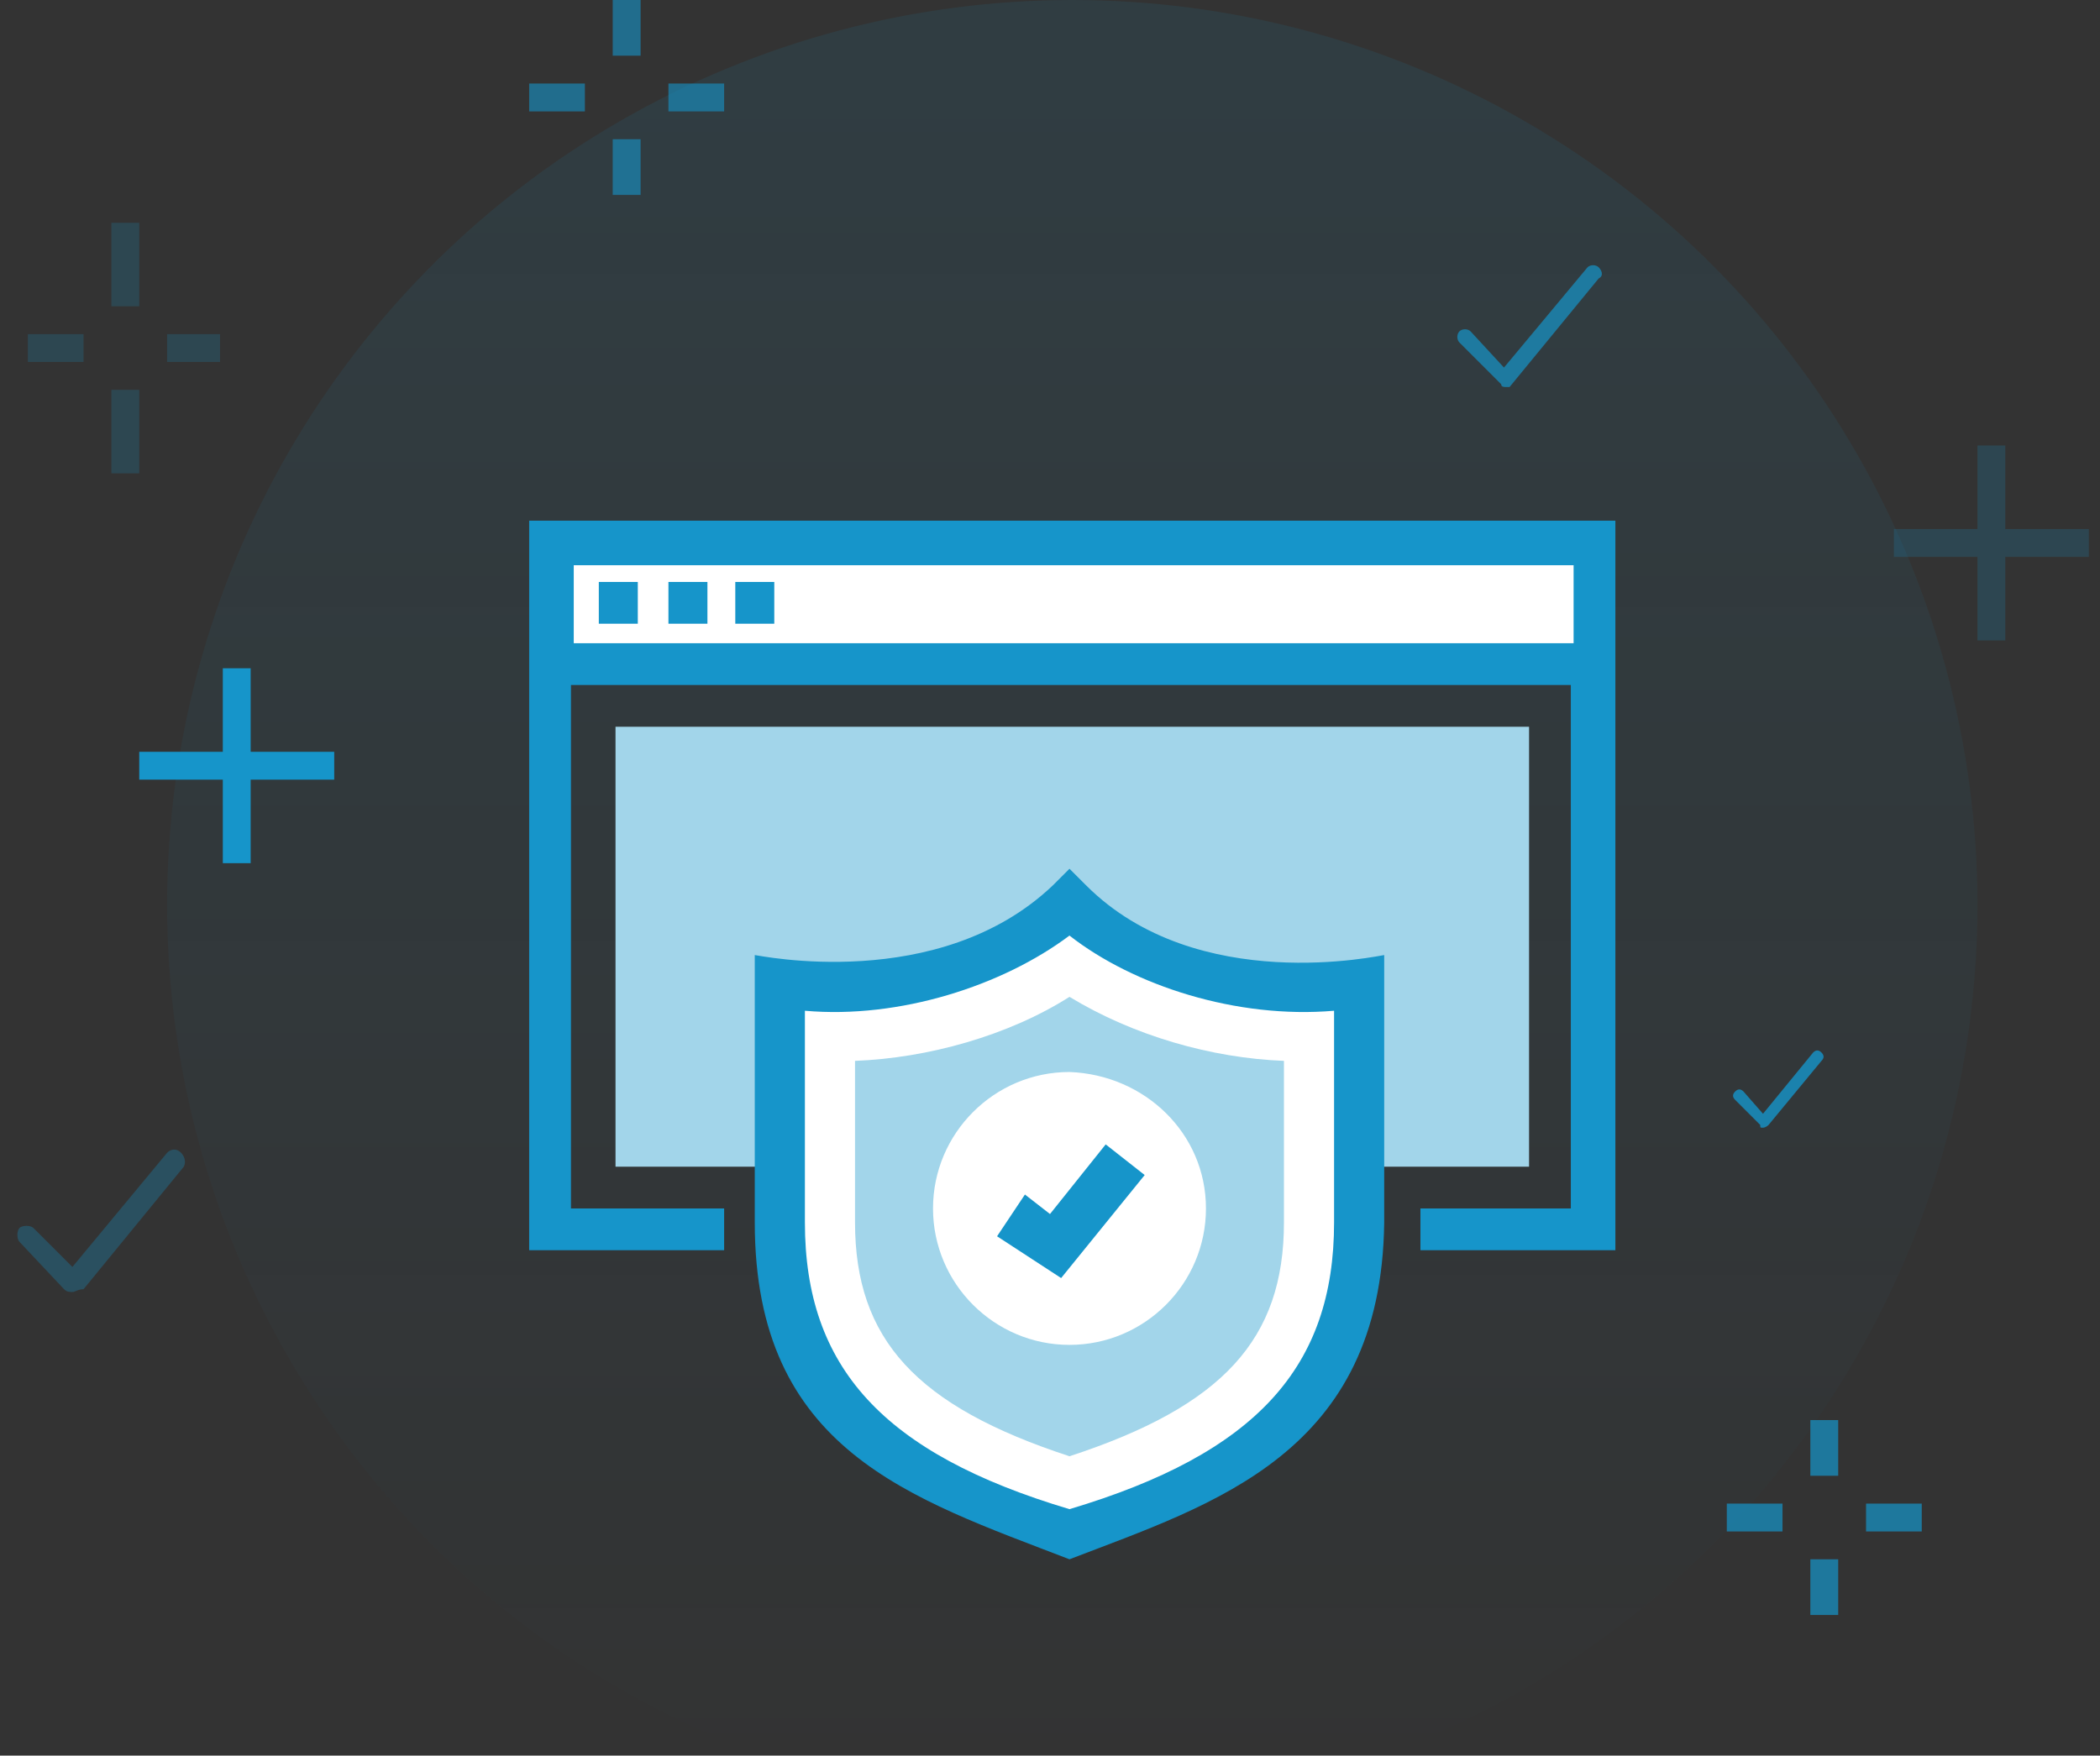
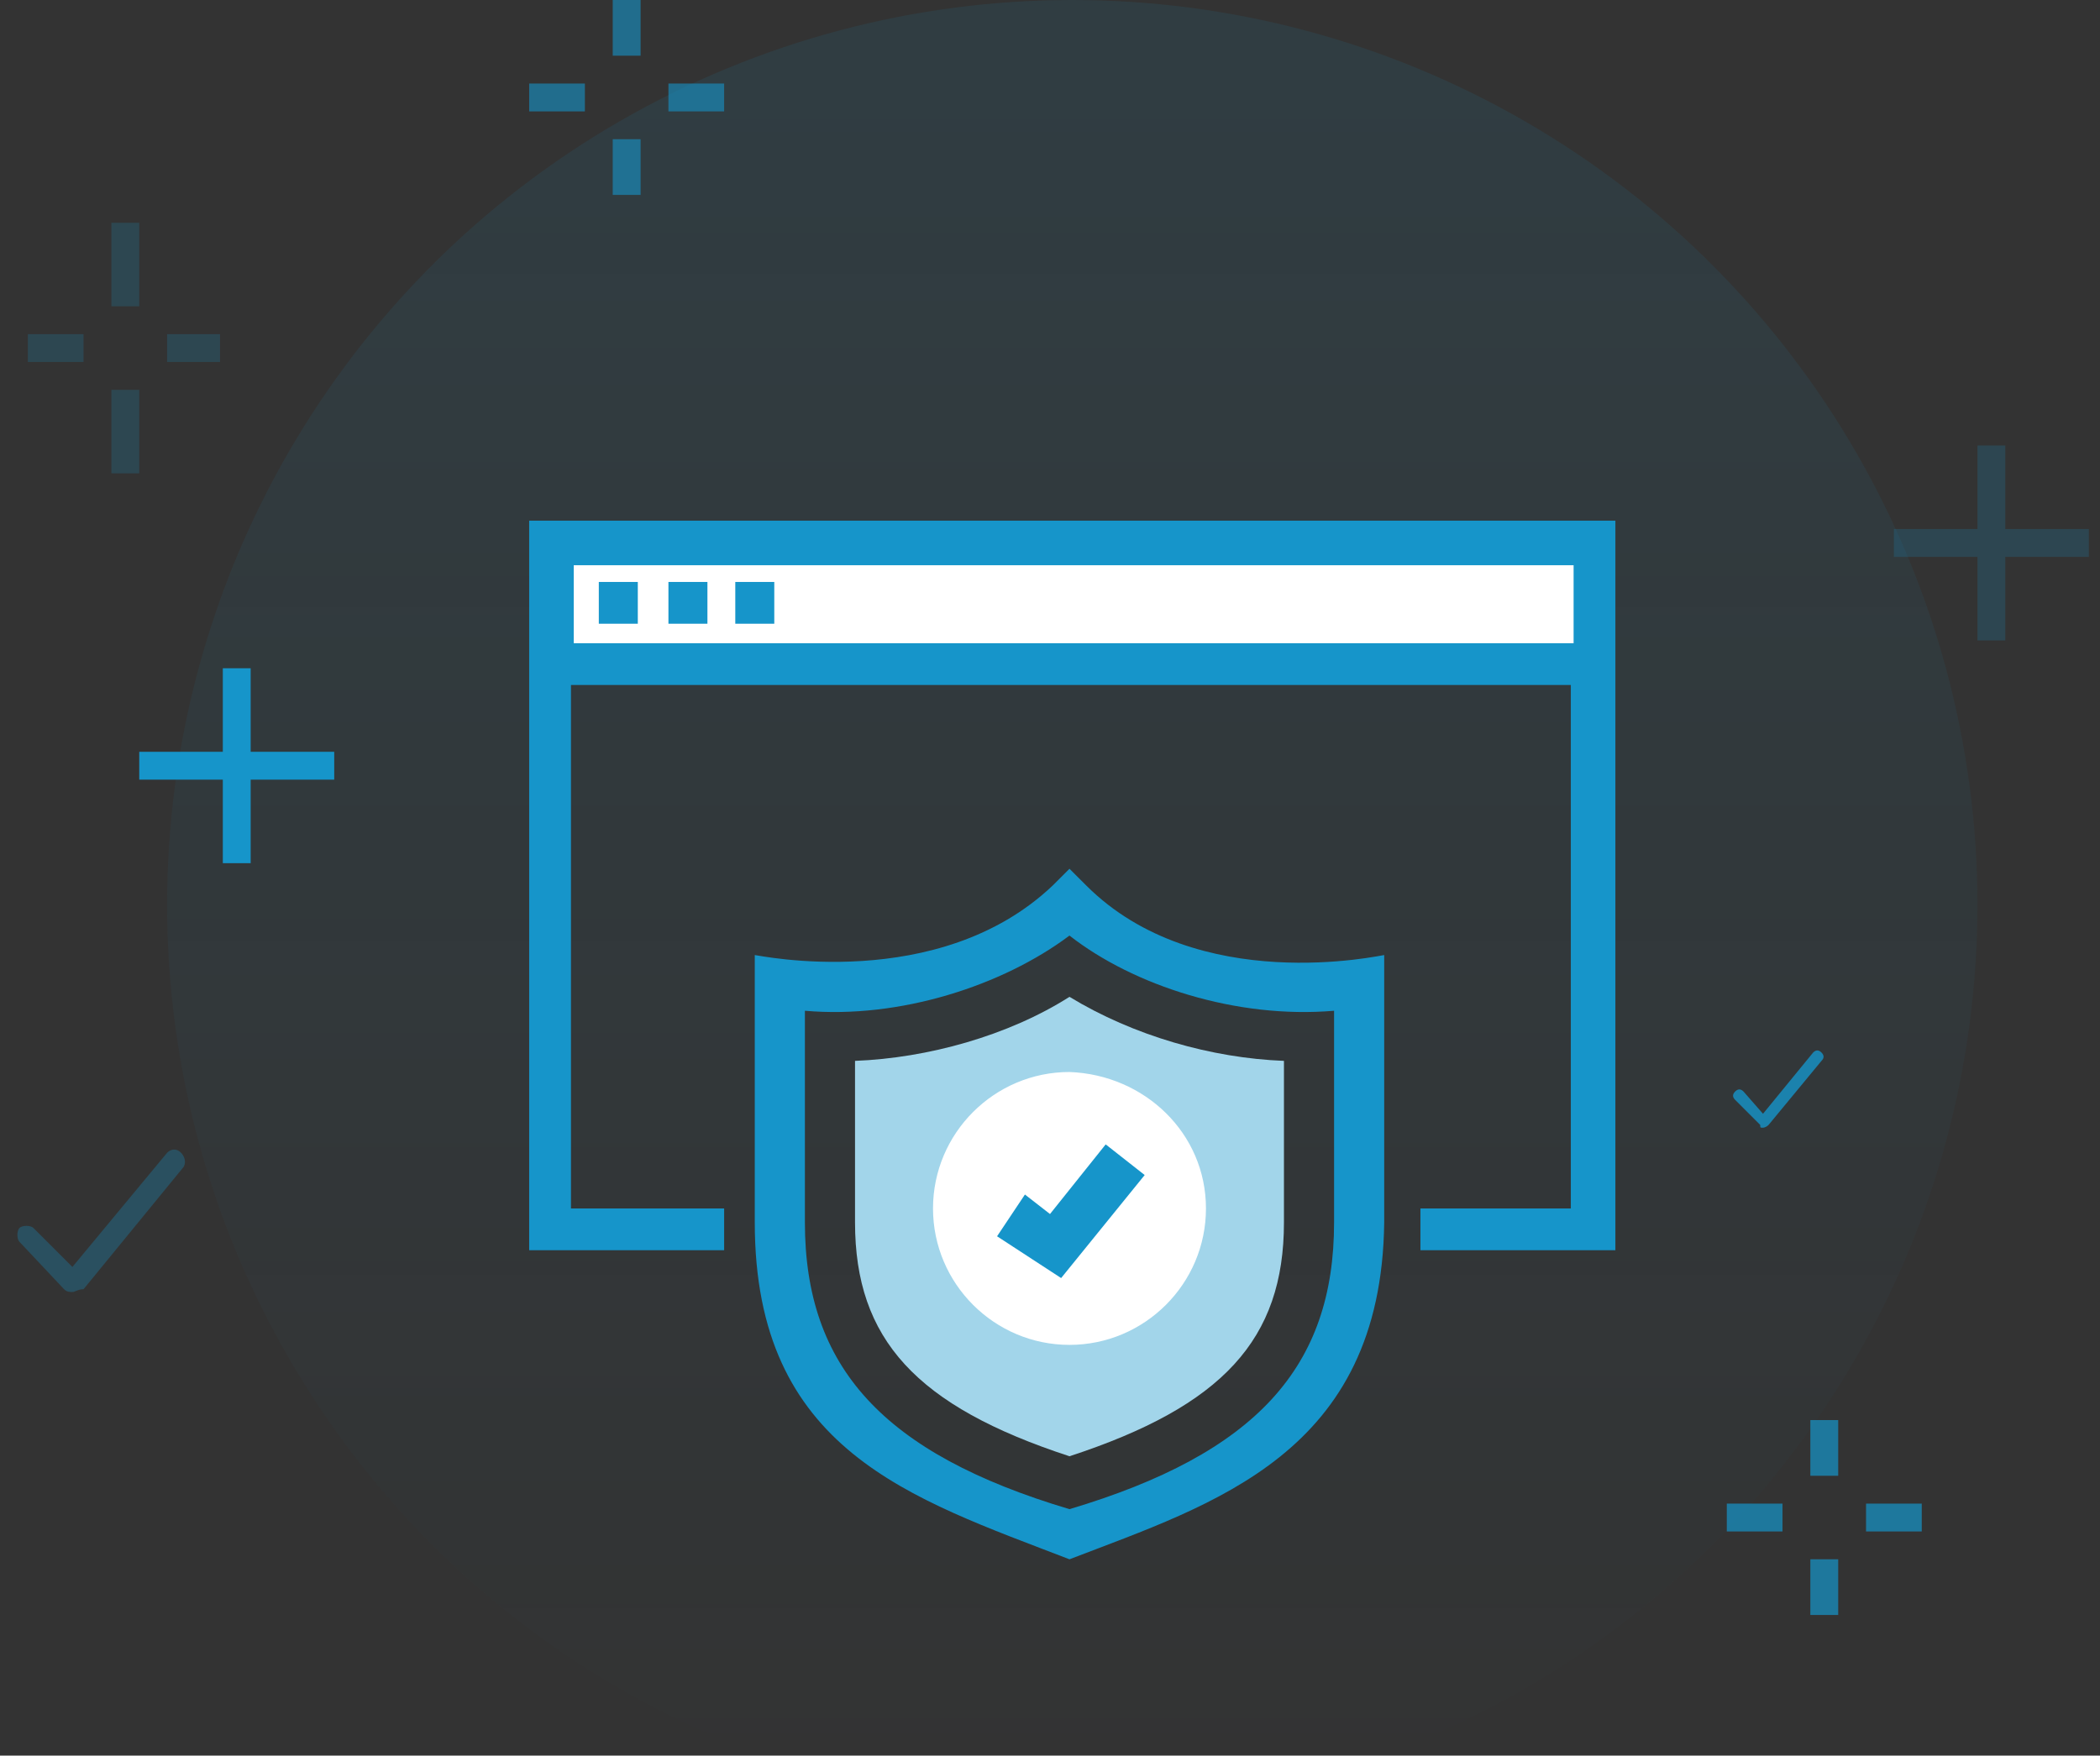
<svg xmlns="http://www.w3.org/2000/svg" viewBox="0 0 116 97" version="1.1">
  <rect x="0" y="0" width="116" height="97" fill="#333333" stroke="none" />
  <desc>Created with Sketch.</desc>
  <defs>
    <linearGradient x1="50%" y1="97.423%" x2="50%" y2="4.637%" id="linearGradient-1">
      <stop stop-color="#1695CA" stop-opacity="0" offset="0%" />
      <stop stop-color="#1695CA" stop-opacity="0.1" offset="100%" />
    </linearGradient>
  </defs>
  <g id="Login-Process" stroke="none" stroke-width="1" fill="none" fill-rule="evenodd">
    <g id="Sign-in---1920---LG-Copy-8" transform="translate(-902, -411)">
      <g id="Group-2" transform="translate(690, 287)">
        <g id="Group-3" transform="translate(30, 15)">
          <g id="rest-password-09-copy" transform="translate(182, 109)">
            <g id="empty-notification-background_10_" transform="translate(9.231, 0)" fill="url(#linearGradient-1)" fill-rule="nonzero">
              <circle id="notification-background_10_" cx="50" cy="50" r="50" />
            </g>
            <g id="notification-star-3_10_" opacity="0.6" transform="translate(29.231, 0)" fill="#1695CA" fill-rule="nonzero">
              <path d="M4.615,0 L6.154,0 L6.154,3.077 L4.615,3.077 L4.615,0 Z M4.615,7.692 L6.154,7.692 L6.154,10.769 L4.615,10.769 L4.615,7.692 Z M0,4.615 L3.077,4.615 L3.077,6.154 L0,6.154 L0,4.615 Z M7.692,4.615 L10.769,4.615 L10.769,6.154 L7.692,6.154 L7.692,4.615 Z" id="Shape" />
            </g>
            <g id="notification-star-2_10_" opacity="0.2" transform="translate(1.538, 12.308)" fill="#1695CA" fill-rule="nonzero">
              <path d="M4.615,9.231 L6.154,9.231 L6.154,13.846 L4.615,13.846 L4.615,9.231 Z M4.615,0 L6.154,0 L6.154,4.615 L4.615,4.615 L4.615,0 Z M0,6.154 L3.077,6.154 L3.077,7.692 L0,7.692 L0,6.154 Z M7.692,6.154 L10.615,6.154 L10.615,7.692 L7.692,7.692 L7.692,6.154 Z" id="Shape" />
            </g>
            <polygon id="notification-plus-2_10_" fill="#1695CA" fill-rule="nonzero" points="13.846 41.538 13.846 36.923 12.308 36.923 12.308 41.538 7.692 41.538 7.692 43.077 12.308 43.077 12.308 47.692 13.846 47.692 13.846 43.077 18.462 43.077 18.462 41.538" />
            <path d="M4,71.385 C3.846,71.385 3.692,71.385 3.538,71.231 L1.077,68.615 C0.923,68.462 0.923,68 1.077,67.846 C1.231,67.692 1.692,67.692 1.846,67.846 L4,70 L9.231,63.692 C9.385,63.538 9.692,63.385 10,63.692 C10.154,63.846 10.308,64.154 10.154,64.462 L4.615,71.231 C4.308,71.231 4.154,71.385 4,71.385 C4,71.385 4,71.385 4,71.385 Z" id="notification-tick-3_10_" fill="#1695CA" fill-rule="nonzero" opacity="0.3" />
            <g id="notification-star-1_10_" opacity="0.7" transform="translate(95.385, 78.462)" fill="#1695CA" fill-rule="nonzero">
              <path d="M4.615,0 L6.154,0 L6.154,3.077 L4.615,3.077 L4.615,0 Z M4.615,7.692 L6.154,7.692 L6.154,10.769 L4.615,10.769 L4.615,7.692 Z M0,4.615 L3.077,4.615 L3.077,6.154 L0,6.154 L0,4.615 Z M7.692,4.615 L10.769,4.615 L10.769,6.154 L7.692,6.154 L7.692,4.615 Z" id="Shape" />
            </g>
            <path d="M97.385,62.308 C97.231,62.308 97.231,62.308 97.231,62.154 L95.846,60.769 C95.692,60.615 95.692,60.462 95.846,60.308 C96,60.154 96.154,60.154 96.308,60.308 C96.308,60.308 96.308,60.308 96.308,60.308 L97.385,61.538 L100.154,58.154 C100.308,58 100.462,58 100.615,58.154 C100.769,58.308 100.769,58.462 100.615,58.615 L97.692,62.154 C97.538,62.308 97.385,62.308 97.385,62.308 C97.385,62.308 97.385,62.308 97.385,62.308 Z" id="notification-tick-2_10_" fill="#1695CA" fill-rule="nonzero" opacity="0.8" />
            <polygon id="notification-plus-1_10_" fill="#1695CA" fill-rule="nonzero" opacity="0.2" points="115.385 29.231 110.769 29.231 110.769 24.615 109.231 24.615 109.231 29.231 104.615 29.231 104.615 30.769 109.231 30.769 109.231 35.385 110.769 35.385 110.769 30.769 115.385 30.769" />
-             <path d="M83.231,21.385 C83.077,21.385 82.923,21.385 82.923,21.231 L80.615,18.923 C80.462,18.769 80.462,18.462 80.615,18.308 C80.769,18.154 81.077,18.154 81.231,18.308 L83.077,20.308 L87.692,14.769 C87.846,14.615 88.154,14.615 88.308,14.769 C88.462,14.923 88.615,15.231 88.308,15.385 L83.385,21.385 C83.538,21.385 83.385,21.385 83.231,21.385 C83.231,21.385 83.231,21.385 83.231,21.385 Z" id="notification-tick-1_10_" fill="#1695CA" fill-rule="nonzero" opacity="0.7" />
            <path d="M50.923,71.385 C50.923,71.385 50.769,71.385 50.923,71.385 C50.769,71.385 50.769,71.385 50.923,71.385 Z" id="Shape" fill="#1691C6" fill-rule="nonzero" />
            <polygon id="Shape" points="45.692 35.692 49.692 36.154 45.692 35.692 40.923 37.231 83.692 37.231 79.692 35.846 79.231 36.154 79.692 35.846 62.308 30.154" />
            <g id="Group" transform="translate(29.231, 27.692)" fill-rule="nonzero">
              <g>
                <rect id="Rectangle-path" fill="#FFFFFF" x="1.231" y="2.308" width="57.538" height="6.769" />
                <g fill="#1695CA">
                  <path d="M0,1.077 C0,1.231 0,41.385 0,41.385 L10.769,41.385 L10.769,39.077 L2.308,39.077 L2.308,10.154 L57.538,10.154 L57.538,39.077 L49.231,39.077 L49.231,41.385 L60,41.385 C60,40.615 60,0.462 60,1.077 L0,1.077 Z M2.462,7.846 L2.462,3.538 L57.692,3.538 L57.692,7.846 L2.462,7.846 Z" id="Shape" />
                  <rect id="Rectangle-path" x="3.846" y="4.462" width="2.154" height="2.308" />
                  <rect id="Rectangle-path" x="7.692" y="4.462" width="2.154" height="2.308" />
                  <rect id="Rectangle-path" x="11.385" y="4.462" width="2.154" height="2.308" />
                </g>
              </g>
-               <rect id="Rectangle-path" fill="#A2D5EA" x="4.769" y="12.462" width="50.462" height="24.308" />
            </g>
            <g id="Group" transform="translate(41.538, 47.692)" fill-rule="nonzero">
              <g id="Shape">
-                 <path d="M26.615,6.462 C22.769,5.692 19.538,4.154 17.385,2.154 C15.385,4.154 12.154,5.846 8.154,6.462 C5.692,6.923 3.385,6.923 1.385,6.615 L1.385,19.846 C1.385,30 8.154,34.308 17.385,37.077 C26.615,34.308 33.385,30 33.385,19.846 L33.385,6.615 C31.385,6.923 29.077,6.923 26.615,6.462 Z" fill="#FFFFFF" />
                <path d="M17.538,38.462 C8.769,35.077 0.154,32.462 0.154,19.846 L0.154,5.077 C0.308,5.077 10.308,7.231 16.615,1.231 L17.538,0.308 L18.462,1.231 C24.615,7.385 34.769,5.077 34.923,5.077 L34.923,19.846 C34.769,32.615 25.538,35.385 17.538,38.462 Z M2.923,8.154 L2.923,19.846 C2.923,27.846 7.231,32.615 17.538,35.692 C27.846,32.615 32.154,27.846 32.154,19.846 L32.154,8.154 C26.769,8.615 21.077,6.769 17.538,4 C13.846,6.769 8.154,8.615 2.923,8.154 Z" fill="#1695CA" />
              </g>
              <path d="M17.538,32.769 C9.077,30 5.692,26.308 5.692,19.846 L5.692,10.923 C9.692,10.769 14.154,9.538 17.538,7.385 C21.077,9.538 25.385,10.769 29.385,10.923 L29.385,19.846 C29.385,26.308 26,30 17.538,32.769 Z" id="Shape" fill="#A2D5EA" />
              <path d="M25.077,19.077 C25.077,23.231 21.692,26.615 17.538,26.615 C13.385,26.615 10,23.231 10,19.077 C10,14.923 13.385,11.538 17.538,11.538 C21.692,11.692 25.077,14.923 25.077,19.077 Z" id="Shape" fill="#FFFFFF" />
              <polygon id="Shape" fill="#1695CA" points="17.077 22.923 13.538 20.615 15.077 18.308 16.462 19.385 19.538 15.538 21.692 17.231" />
            </g>
          </g>
        </g>
      </g>
    </g>
  </g>
</svg>